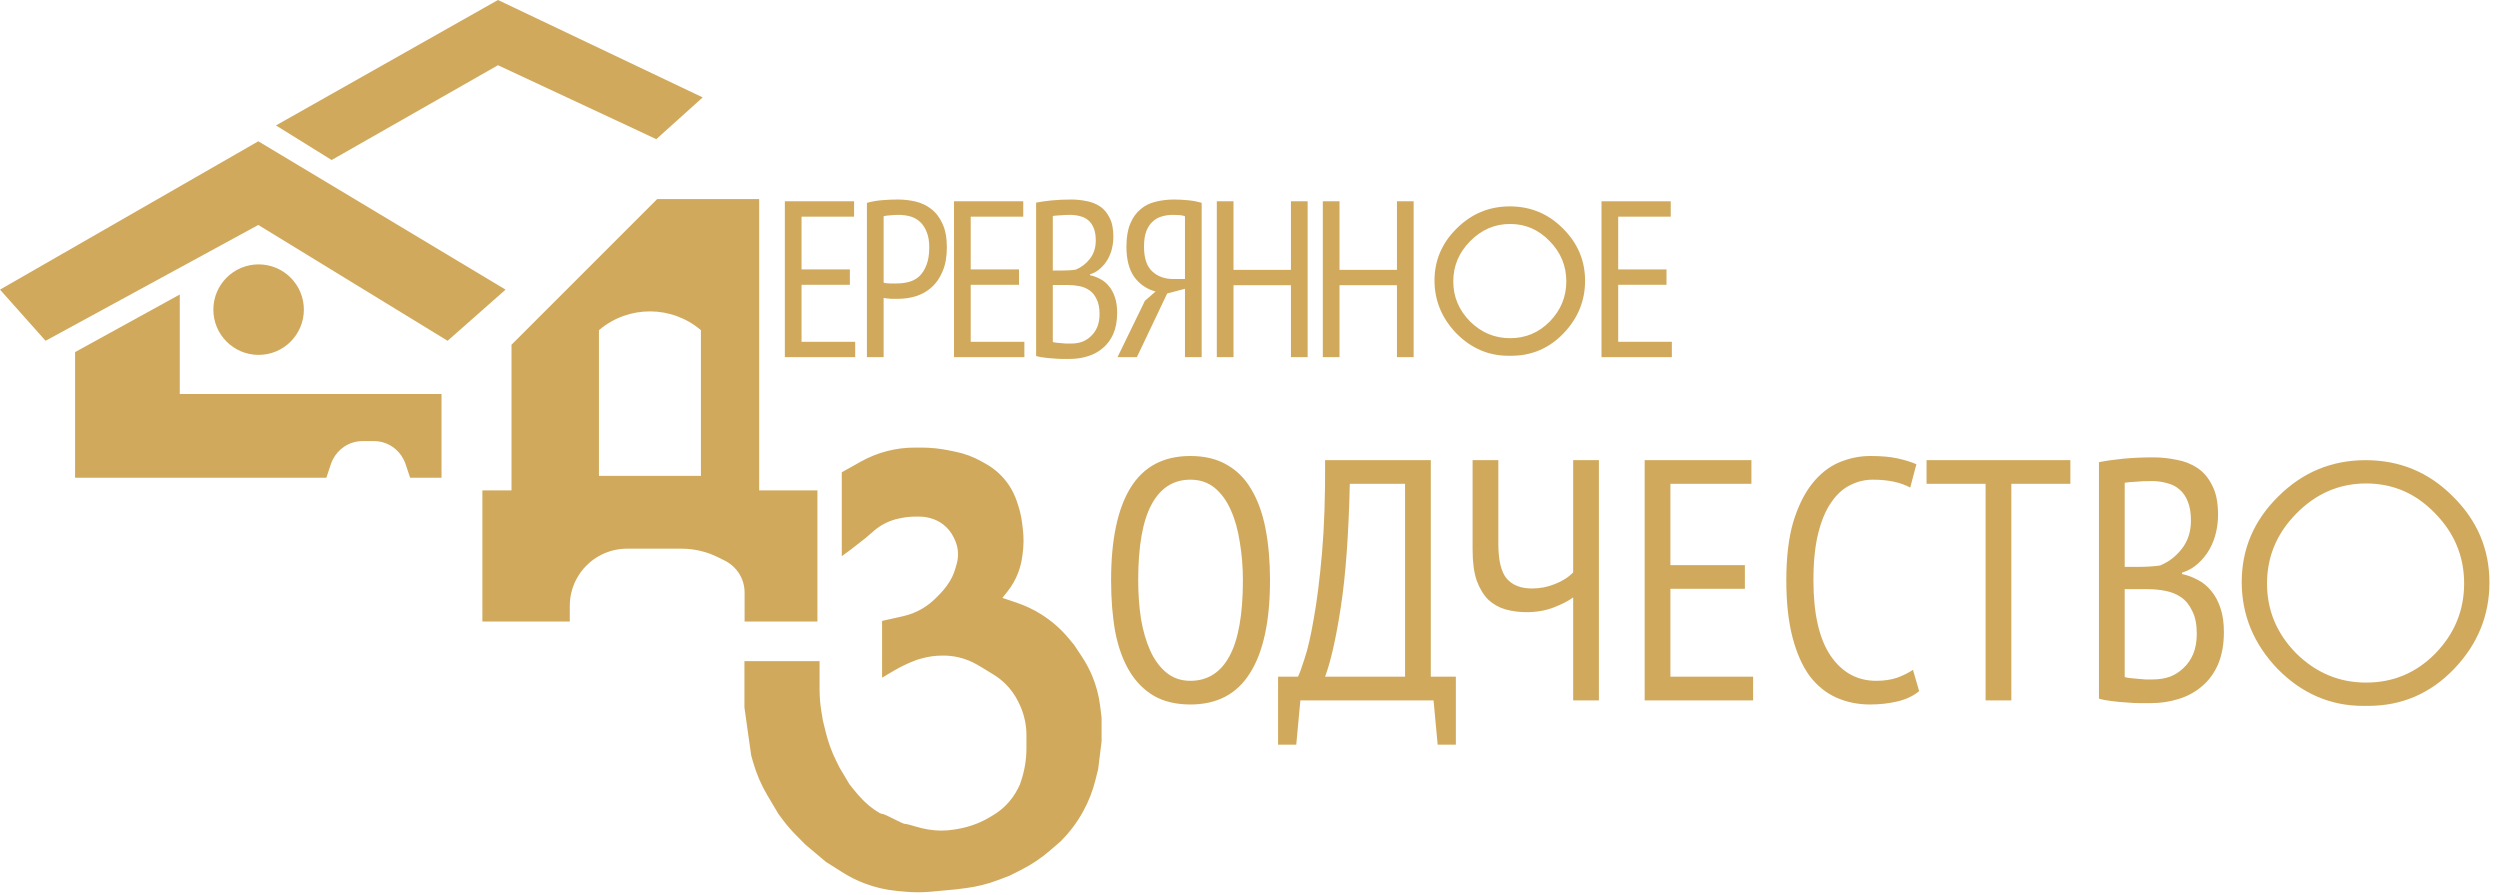
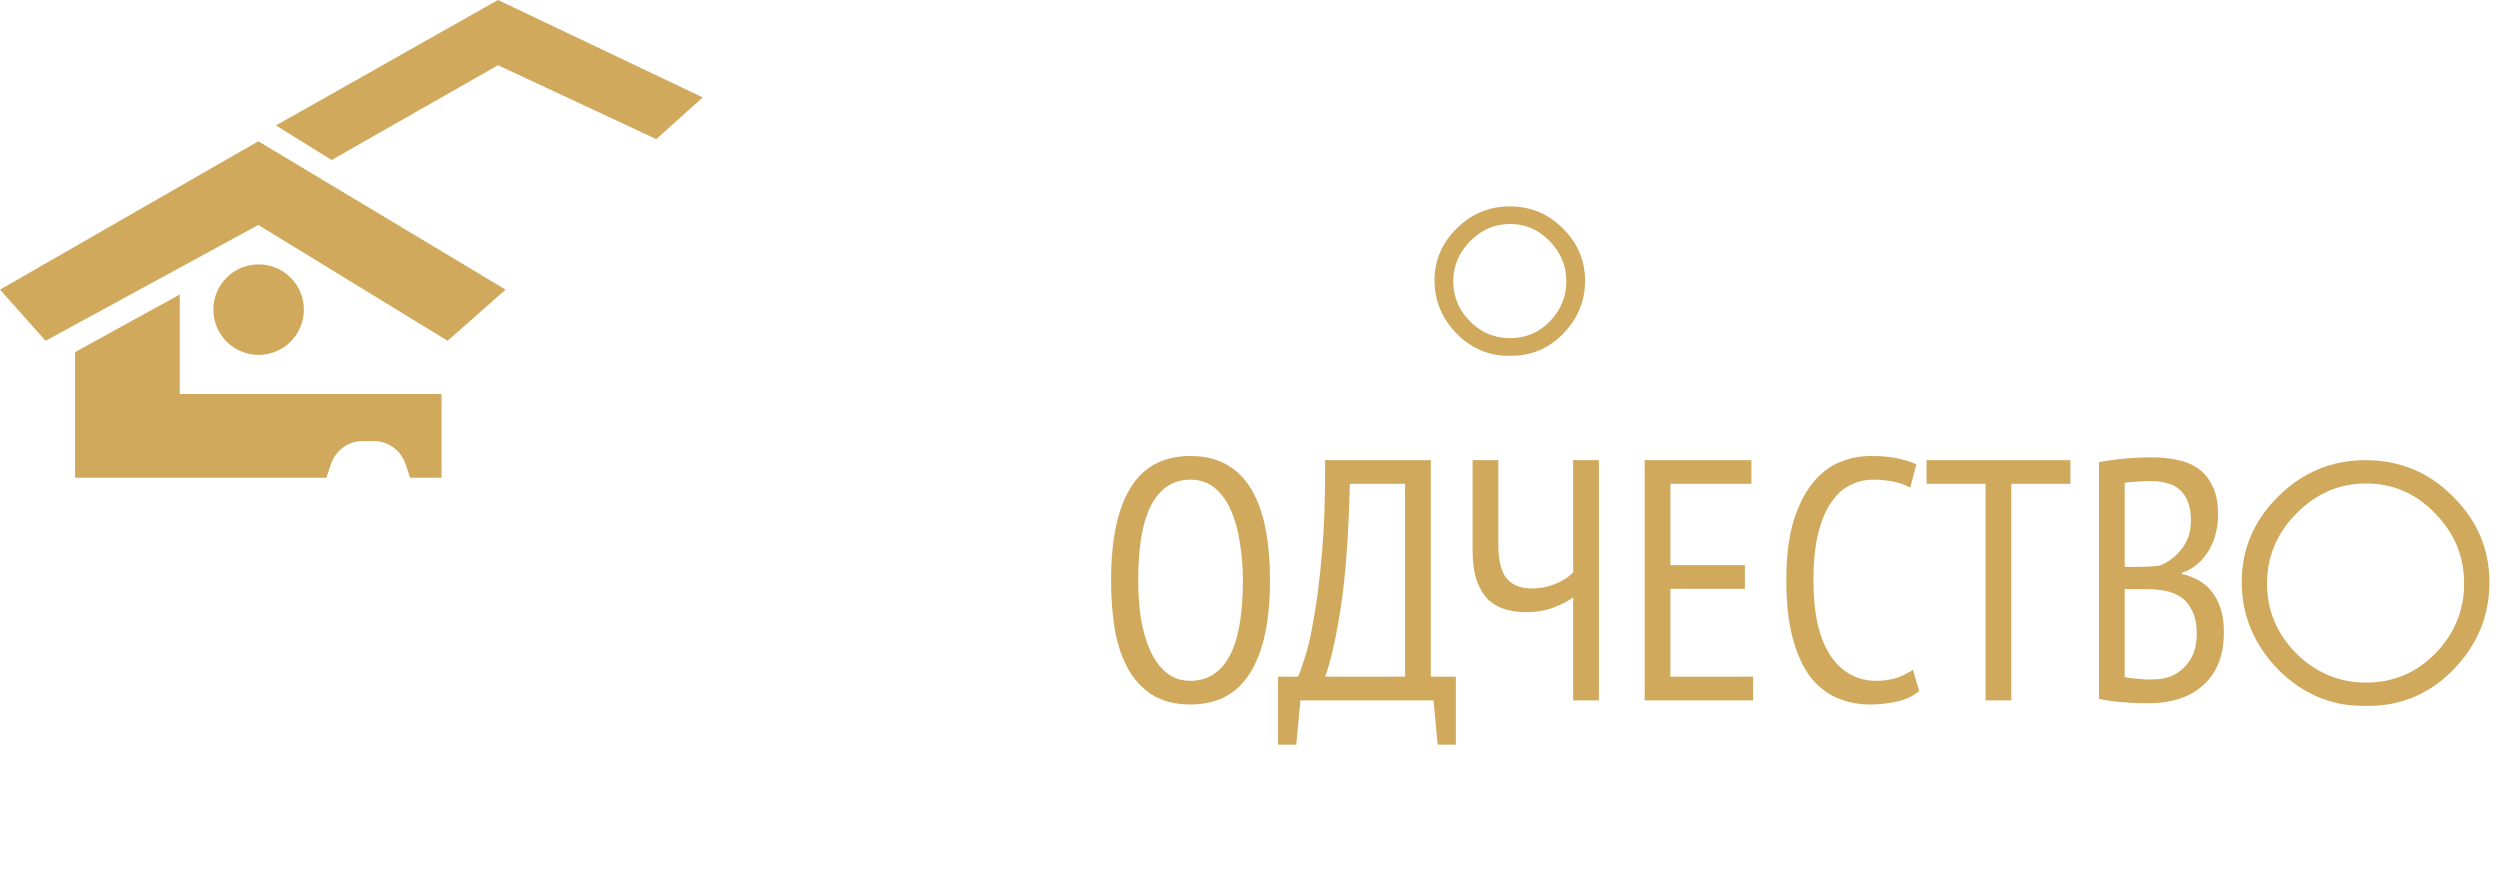
<svg xmlns="http://www.w3.org/2000/svg" width="539" height="193" viewBox="0 0 539 193" fill="none">
  <path d="M239.551 125.1C239.551 116.319 240.957 109.659 243.769 105.12C246.581 100.581 250.873 98.312 256.645 98.312C259.753 98.312 262.393 98.953 264.563 100.236C266.734 101.469 268.485 103.245 269.817 105.564C271.199 107.883 272.21 110.695 272.851 114C273.493 117.305 273.813 121.005 273.813 125.1C273.813 133.881 272.383 140.541 269.521 145.08C266.709 149.619 262.417 151.888 256.645 151.888C253.587 151.888 250.972 151.271 248.801 150.038C246.631 148.755 244.855 146.955 243.473 144.636C242.092 142.317 241.081 139.505 240.439 136.2C239.847 132.895 239.551 129.195 239.551 125.1ZM245.397 125.1C245.397 128.011 245.595 130.773 245.989 133.388C246.433 136.003 247.099 138.297 247.987 140.27C248.875 142.243 250.035 143.822 251.465 145.006C252.896 146.19 254.623 146.782 256.645 146.782C260.345 146.782 263.157 145.006 265.081 141.454C267.005 137.902 267.967 132.451 267.967 125.1C267.967 122.239 267.745 119.501 267.301 116.886C266.907 114.271 266.265 111.977 265.377 110.004C264.489 107.981 263.33 106.378 261.899 105.194C260.469 104.01 258.717 103.418 256.645 103.418C252.995 103.418 250.207 105.194 248.283 108.746C246.359 112.298 245.397 117.749 245.397 125.1ZM313.883 160.546H309.961L309.073 151H280.361L279.473 160.546H275.551V145.894H279.843C280.139 145.351 280.608 144.069 281.249 142.046C281.94 140.023 282.606 137.137 283.247 133.388C283.938 129.589 284.53 124.878 285.023 119.254C285.517 113.581 285.739 106.896 285.689 99.2H308.481V145.894H313.883V160.546ZM302.931 145.894V104.306H291.017C290.771 115.209 290.129 124.039 289.093 130.798C288.057 137.557 286.923 142.589 285.689 145.894H302.931ZM323.042 99.2V117.256C323.042 120.857 323.659 123.373 324.892 124.804C326.125 126.185 327.926 126.876 330.294 126.876C332.021 126.876 333.673 126.555 335.252 125.914C336.88 125.273 338.187 124.434 339.174 123.398V99.2H344.724V151H339.174V128.8C338.187 129.54 336.806 130.255 335.03 130.946C333.254 131.637 331.281 131.982 329.11 131.982C327.531 131.982 326.027 131.785 324.596 131.39C323.215 130.995 321.981 130.305 320.896 129.318C319.86 128.282 319.021 126.901 318.38 125.174C317.788 123.447 317.492 121.227 317.492 118.514V99.2H323.042ZM354.589 99.2H377.603V104.306H360.139V121.844H376.197V126.95H360.139V145.894H377.973V151H354.589V99.2ZM413.767 149.002C412.534 150.038 410.98 150.778 409.105 151.222C407.23 151.666 405.257 151.888 403.185 151.888C400.57 151.888 398.153 151.395 395.933 150.408C393.713 149.421 391.789 147.867 390.161 145.746C388.582 143.575 387.349 140.788 386.461 137.384C385.573 133.98 385.129 129.885 385.129 125.1C385.129 120.167 385.622 115.998 386.609 112.594C387.645 109.19 389.002 106.427 390.679 104.306C392.356 102.185 394.28 100.655 396.451 99.718C398.671 98.781 400.94 98.312 403.259 98.312C405.627 98.312 407.576 98.485 409.105 98.83C410.684 99.175 412.04 99.595 413.175 100.088L411.843 105.12C410.856 104.577 409.697 104.158 408.365 103.862C407.033 103.566 405.504 103.418 403.777 103.418C402.05 103.418 400.422 103.813 398.893 104.602C397.364 105.342 396.007 106.575 394.823 108.302C393.639 109.979 392.702 112.199 392.011 114.962C391.32 117.725 390.975 121.104 390.975 125.1C390.975 132.303 392.208 137.729 394.675 141.38C397.142 144.981 400.422 146.782 404.517 146.782C406.194 146.782 407.699 146.56 409.031 146.116C410.363 145.623 411.498 145.055 412.435 144.414L413.767 149.002ZM446.373 104.306H433.645V151H428.095V104.306H415.367V99.2H446.373V104.306ZM478.212 110.966C478.212 112.249 478.064 113.531 477.768 114.814C477.472 116.097 477.004 117.305 476.362 118.44C475.721 119.575 474.907 120.586 473.92 121.474C472.983 122.362 471.824 123.028 470.442 123.472V123.768C471.626 124.015 472.761 124.434 473.846 125.026C474.932 125.569 475.894 126.358 476.732 127.394C477.571 128.381 478.237 129.614 478.73 131.094C479.224 132.525 479.47 134.251 479.47 136.274C479.47 138.938 479.051 141.257 478.212 143.23C477.374 145.154 476.214 146.733 474.734 147.966C473.304 149.199 471.626 150.112 469.702 150.704C467.828 151.296 465.83 151.592 463.708 151.592C463.018 151.592 462.204 151.592 461.266 151.592C460.378 151.592 459.416 151.543 458.38 151.444C457.344 151.395 456.308 151.296 455.272 151.148C454.286 151.049 453.373 150.877 452.534 150.63V99.644C454.014 99.348 455.741 99.101 457.714 98.904C459.737 98.707 461.908 98.608 464.226 98.608C465.904 98.608 467.581 98.781 469.258 99.126C470.936 99.422 472.44 100.014 473.772 100.902C475.104 101.79 476.165 103.048 476.954 104.676C477.793 106.255 478.212 108.351 478.212 110.966ZM464.152 146.486C465.484 146.486 466.718 146.289 467.852 145.894C468.987 145.45 469.974 144.809 470.812 143.97C471.7 143.131 472.391 142.12 472.884 140.936C473.378 139.703 473.624 138.272 473.624 136.644C473.624 134.621 473.304 132.993 472.662 131.76C472.07 130.477 471.281 129.491 470.294 128.8C469.308 128.109 468.173 127.641 466.89 127.394C465.657 127.147 464.374 127.024 463.042 127.024H458.084V145.968C458.38 146.067 458.75 146.141 459.194 146.19C459.688 146.239 460.206 146.289 460.748 146.338C461.34 146.387 461.932 146.437 462.524 146.486C463.116 146.486 463.659 146.486 464.152 146.486ZM461.118 122.214C461.809 122.214 462.598 122.189 463.486 122.14C464.374 122.091 465.114 122.017 465.706 121.918C467.532 121.178 469.086 119.994 470.368 118.366C471.7 116.689 472.366 114.641 472.366 112.224C472.366 110.596 472.144 109.239 471.7 108.154C471.256 107.019 470.64 106.131 469.85 105.49C469.11 104.849 468.222 104.405 467.186 104.158C466.15 103.862 465.065 103.714 463.93 103.714C462.648 103.714 461.488 103.763 460.452 103.862C459.416 103.911 458.627 103.985 458.084 104.084V122.214H461.118Z" fill="#D0A95C" />
-   <path d="M169.212 43.4H184.14V46.712H172.812V58.088H183.228V61.4H172.812V73.688H184.38V77H169.212V43.4ZM186.91 43.736C187.934 43.448 189.022 43.256 190.174 43.16C191.326 43.064 192.462 43.016 193.582 43.016C194.862 43.016 196.126 43.16 197.374 43.448C198.622 43.736 199.742 44.264 200.734 45.032C201.758 45.8 202.574 46.856 203.182 48.2C203.822 49.544 204.142 51.256 204.142 53.336C204.142 55.352 203.838 57.064 203.23 58.472C202.654 59.88 201.87 61.032 200.878 61.928C199.918 62.792 198.798 63.432 197.518 63.848C196.27 64.232 194.974 64.424 193.63 64.424C193.502 64.424 193.294 64.424 193.006 64.424C192.718 64.424 192.414 64.424 192.094 64.424C191.774 64.392 191.454 64.36 191.134 64.328C190.846 64.296 190.638 64.264 190.51 64.232V77H186.91V43.736ZM193.774 46.328C193.134 46.328 192.51 46.36 191.902 46.424C191.326 46.456 190.862 46.52 190.51 46.616V60.92C190.638 60.984 190.83 61.032 191.086 61.064C191.374 61.064 191.662 61.08 191.95 61.112C192.238 61.112 192.51 61.112 192.766 61.112C193.054 61.112 193.262 61.112 193.39 61.112C194.286 61.112 195.15 61 195.982 60.776C196.814 60.552 197.55 60.152 198.19 59.576C198.83 58.968 199.342 58.168 199.726 57.176C200.142 56.152 200.35 54.872 200.35 53.336C200.35 51.992 200.158 50.872 199.774 49.976C199.422 49.08 198.942 48.36 198.334 47.816C197.758 47.272 197.07 46.888 196.27 46.664C195.47 46.44 194.638 46.328 193.774 46.328ZM205.686 43.4H220.614V46.712H209.286V58.088H219.702V61.4H209.286V73.688H220.854V77H205.686V43.4ZM240.041 51.032C240.041 51.864 239.945 52.696 239.753 53.528C239.561 54.36 239.257 55.144 238.841 55.88C238.425 56.616 237.897 57.272 237.257 57.848C236.649 58.424 235.897 58.856 235.001 59.144V59.336C235.769 59.496 236.505 59.768 237.209 60.152C237.913 60.504 238.537 61.016 239.081 61.688C239.625 62.328 240.057 63.128 240.377 64.088C240.697 65.016 240.857 66.136 240.857 67.448C240.857 69.176 240.585 70.68 240.041 71.96C239.497 73.208 238.745 74.232 237.785 75.032C236.857 75.832 235.769 76.424 234.521 76.808C233.305 77.192 232.009 77.384 230.633 77.384C230.185 77.384 229.657 77.384 229.049 77.384C228.473 77.384 227.849 77.352 227.177 77.288C226.505 77.256 225.833 77.192 225.161 77.096C224.521 77.032 223.929 76.92 223.385 76.76V43.688C224.345 43.496 225.465 43.336 226.745 43.208C228.057 43.08 229.465 43.016 230.969 43.016C232.057 43.016 233.145 43.128 234.233 43.352C235.321 43.544 236.297 43.928 237.161 44.504C238.025 45.08 238.713 45.896 239.225 46.952C239.769 47.976 240.041 49.336 240.041 51.032ZM230.921 74.072C231.785 74.072 232.585 73.944 233.321 73.688C234.057 73.4 234.697 72.984 235.241 72.44C235.817 71.896 236.265 71.24 236.585 70.472C236.905 69.672 237.065 68.744 237.065 67.688C237.065 66.376 236.857 65.32 236.441 64.52C236.057 63.688 235.545 63.048 234.905 62.6C234.265 62.152 233.529 61.848 232.697 61.688C231.897 61.528 231.065 61.448 230.201 61.448H226.985V73.736C227.177 73.8 227.417 73.848 227.705 73.88C228.025 73.912 228.361 73.944 228.713 73.976C229.097 74.008 229.481 74.04 229.865 74.072C230.249 74.072 230.601 74.072 230.921 74.072ZM228.953 58.328C229.401 58.328 229.913 58.312 230.489 58.28C231.065 58.248 231.545 58.2 231.929 58.136C233.113 57.656 234.121 56.888 234.953 55.832C235.817 54.744 236.249 53.416 236.249 51.848C236.249 50.792 236.105 49.912 235.817 49.208C235.529 48.472 235.129 47.896 234.617 47.48C234.137 47.064 233.561 46.776 232.889 46.616C232.217 46.424 231.513 46.328 230.777 46.328C229.945 46.328 229.193 46.36 228.521 46.424C227.849 46.456 227.337 46.504 226.985 46.568V58.328H228.953ZM259.082 77H255.482V62.264L251.642 63.272L245.114 77H240.938L246.842 64.856L249.146 62.84C247.29 62.36 245.77 61.336 244.586 59.768C243.434 58.168 242.858 55.976 242.858 53.192C242.858 51.208 243.13 49.56 243.674 48.248C244.218 46.936 244.954 45.896 245.882 45.128C246.81 44.328 247.898 43.784 249.146 43.496C250.394 43.176 251.722 43.016 253.13 43.016C253.994 43.016 254.954 43.064 256.01 43.16C257.098 43.256 258.122 43.448 259.082 43.736V77ZM252.842 46.328C252.01 46.328 251.226 46.44 250.49 46.664C249.754 46.856 249.098 47.224 248.522 47.768C247.946 48.28 247.482 48.984 247.13 49.88C246.81 50.744 246.65 51.848 246.65 53.192C246.65 55.656 247.242 57.432 248.426 58.52C249.61 59.608 251.098 60.152 252.89 60.152H255.482V46.616C255.13 46.488 254.746 46.408 254.33 46.376C253.914 46.344 253.418 46.328 252.842 46.328ZM278.327 61.496H265.943V77H262.343V43.4H265.943V58.184H278.327V43.4H281.927V77H278.327V61.496ZM301.182 61.496H288.798V77H285.198V43.4H288.798V58.184H301.182V43.4H304.782V77H301.182V61.496Z" fill="#D0A95C" />
  <path d="M484.314 125.484C484.314 118.644 486.834 112.74 491.874 107.772C496.914 102.732 502.962 100.212 510.018 100.212C517.146 100.212 523.194 102.732 528.162 107.772C533.202 112.74 535.722 118.68 535.722 125.592C535.722 132.432 533.274 138.408 528.378 143.52C523.482 148.632 517.542 151.188 510.558 151.188H509.478C502.71 151.188 496.806 148.632 491.766 143.52C486.798 138.336 484.314 132.324 484.314 125.484ZM532.266 125.808C532.266 119.688 530.07 114.396 525.678 109.932C521.358 105.468 516.174 103.236 510.126 103.236C504.078 103.236 498.822 105.504 494.358 110.04C489.966 114.504 487.77 119.76 487.77 125.808C487.77 131.856 489.966 137.112 494.358 141.576C498.822 145.968 504.078 148.164 510.126 148.164C516.246 148.164 521.466 145.968 525.786 141.576C530.106 137.112 532.266 131.856 532.266 125.808Z" fill="#D0A95C" />
  <path d="M491.874 107.772L492.576 108.484L492.581 108.479L491.874 107.772ZM528.162 107.772L527.45 108.474L527.455 108.479L527.46 108.484L528.162 107.772ZM528.378 143.52L527.656 142.828L527.656 142.828L528.378 143.52ZM491.766 143.52L491.044 144.212L491.049 144.217L491.054 144.222L491.766 143.52ZM525.678 109.932L524.96 110.627L524.965 110.633L525.678 109.932ZM494.358 110.04L493.645 109.339L493.645 109.339L494.358 110.04ZM494.358 141.576L493.645 142.277L493.651 142.283L493.657 142.289L494.358 141.576ZM525.786 141.576L526.499 142.277L526.505 142.271L525.786 141.576ZM485.314 125.484C485.314 118.922 487.719 113.272 492.576 108.484L491.172 107.06C485.949 112.208 483.314 118.366 483.314 125.484H485.314ZM492.581 108.479C497.436 103.624 503.23 101.212 510.018 101.212V99.212C502.694 99.212 496.392 101.839 491.167 107.065L492.581 108.479ZM510.018 101.212C516.881 101.212 522.671 103.626 527.45 108.474L528.874 107.07C523.717 101.838 517.412 99.212 510.018 99.212V101.212ZM527.46 108.484C532.315 113.269 534.722 118.955 534.722 125.592H536.722C536.722 118.405 534.09 112.211 528.864 107.06L527.46 108.484ZM534.722 125.592C534.722 132.164 532.381 137.895 527.656 142.828L529.1 144.212C534.168 138.921 536.722 132.7 536.722 125.592H534.722ZM527.656 142.828C522.946 147.746 517.265 150.188 510.558 150.188V152.188C517.819 152.188 524.019 149.518 529.1 144.212L527.656 142.828ZM510.558 150.188H509.478V152.188H510.558V150.188ZM509.478 150.188C502.995 150.188 497.343 147.752 492.478 142.818L491.054 144.222C496.269 149.512 502.425 152.188 509.478 152.188V150.188ZM492.488 142.828C487.689 137.82 485.314 132.052 485.314 125.484H483.314C483.314 132.596 485.908 138.852 491.044 144.212L492.488 142.828ZM533.266 125.808C533.266 119.419 530.962 113.877 526.391 109.231L524.965 110.633C529.178 114.915 531.266 119.957 531.266 125.808H533.266ZM526.397 109.237C521.894 104.584 516.453 102.236 510.126 102.236V104.236C515.895 104.236 520.822 106.352 524.96 110.627L526.397 109.237ZM510.126 102.236C503.795 102.236 498.286 104.623 493.645 109.339L495.071 110.741C499.358 106.385 504.361 104.236 510.126 104.236V102.236ZM493.645 109.339C489.077 113.982 486.77 119.487 486.77 125.808H488.77C488.77 120.033 490.856 115.026 495.071 110.741L493.645 109.339ZM486.77 125.808C486.77 132.129 489.077 137.634 493.645 142.277L495.071 140.875C490.856 136.59 488.77 131.583 488.77 125.808H486.77ZM493.657 142.289C498.3 146.858 503.806 149.164 510.126 149.164V147.164C504.351 147.164 499.344 145.078 495.059 140.863L493.657 142.289ZM510.126 149.164C516.516 149.164 521.992 146.859 526.499 142.277L525.073 140.875C520.94 145.077 515.976 147.164 510.126 147.164V149.164ZM526.505 142.271C531 137.627 533.266 132.123 533.266 125.808H531.266C531.266 131.589 529.213 136.597 525.068 140.881L526.505 142.271Z" fill="#D0A95C" />
-   <path fill-rule="evenodd" clip-rule="evenodd" d="M110.282 74.324L141.69 42.916H163.675V105.732H176.239V134H160.535V127.718C160.535 125.707 159.736 123.778 158.314 122.356L158.278 122.321C157.692 121.735 157.016 121.248 156.276 120.877L154.835 120.157C152.387 118.933 149.687 118.296 146.95 118.296H144.831H141.69H138.549H135.408H135.179C133.264 118.296 131.376 118.741 129.663 119.598C127.276 120.791 125.341 122.727 124.147 125.114C123.291 126.826 122.845 128.715 122.845 130.63V130.859V134H104V105.732H110.282V74.324ZM151.118 71.183V102.591H129.132V71.183L129.271 71.068C135.609 65.781 144.835 65.829 151.118 71.183Z" fill="#D0A95C" />
-   <path d="M185.814 99.971L181.99 102.115V118.923L183.252 117.996L186.333 115.587L188.055 114.094C188.834 113.419 189.694 112.842 190.615 112.377C191.616 111.872 192.681 111.503 193.78 111.281L194.203 111.196C195.227 110.989 196.269 110.885 197.314 110.885H198.229C198.981 110.885 199.731 110.978 200.461 111.162L200.627 111.204C201.703 111.475 202.713 111.961 203.598 112.63C204.62 113.405 205.449 114.406 206.018 115.555L206.211 115.945C206.47 116.467 206.671 117.016 206.811 117.582C207.147 118.94 207.123 120.362 206.743 121.708L206.468 122.677C206.077 124.06 205.437 125.361 204.579 126.515L204.31 126.877C203.907 127.42 203.466 127.933 202.99 128.414L202.091 129.322C201.24 130.181 200.287 130.932 199.252 131.559C197.887 132.386 196.396 132.986 194.838 133.335L190.676 134.269V145.231L192.495 144.156L192.794 143.984C194.19 143.182 195.649 142.494 197.155 141.926L197.631 141.746L198.528 141.492C200.042 141.064 201.608 140.846 203.181 140.846H203.438C204.577 140.846 205.712 140.977 206.821 141.237C208.266 141.575 209.651 142.127 210.932 142.876L212 143.5L214.514 145.043C215.507 145.653 216.424 146.38 217.245 147.209C218.344 148.319 219.258 149.598 219.952 150.999L220.125 151.349C220.756 152.623 221.216 153.976 221.493 155.371C221.697 156.403 221.8 157.453 221.8 158.505V161.308C221.8 163.728 221.413 166.133 220.654 168.431L220.352 169.346L219.941 170.178C219.255 171.563 218.35 172.829 217.262 173.928C216.43 174.768 215.498 175.502 214.487 176.115L213.81 176.525C212.865 177.097 211.876 177.592 210.852 178.006C209.469 178.564 208.03 178.971 206.559 179.218L205.875 179.333C204.913 179.495 203.938 179.577 202.961 179.577C201.057 179.577 199.17 179.251 197.347 178.7C196.286 178.379 195.32 178.115 195.019 178.115C194.295 178.115 190.676 175.923 189.952 175.923C189.692 175.923 189.03 175.528 188.272 175.005C186.448 173.748 184.915 172.124 183.539 170.388L182.714 169.346L180.543 165.692L179.822 164.237C178.858 162.29 178.108 160.244 177.586 158.134L176.924 155.462L176.601 153.504C176.334 151.889 176.2 150.254 176.2 148.617V147.423V143.038H161V146.692V152.5L161.724 157.654L162.448 162.769L162.825 164.104C163.536 166.614 164.57 169.02 165.902 171.262L166.067 171.538L168.238 175.192L169.14 176.406C169.985 177.544 170.91 178.621 171.908 179.628L174.029 181.769L178.371 185.423L181.933 187.67C183.415 188.606 184.988 189.39 186.627 190.01C188.834 190.846 191.144 191.379 193.493 191.594L195.172 191.748C196.996 191.916 198.832 191.916 200.656 191.748L205.876 191.269L208.132 190.985C210.48 190.688 212.785 190.115 214.998 189.277L217.457 188.346L219.939 187.094C222.136 185.984 224.189 184.608 226.051 182.997L228.314 181.038L228.482 180.869C230.292 179.042 231.838 176.973 233.078 174.72C234.24 172.608 235.122 170.353 235.701 168.013L236.276 165.692L237 159.846V154.731L236.689 152.223C236.415 150.008 235.834 147.843 234.962 145.789C234.392 144.445 233.7 143.156 232.896 141.939L231.21 139.385L230.086 138.023C228.433 136.02 226.472 134.294 224.276 132.908C222.631 131.871 220.869 131.033 219.026 130.412L215.286 129.154L216.829 127.206C217.726 126.075 218.451 124.818 218.982 123.477C219.412 122.394 219.711 121.263 219.874 120.109L219.971 119.428C220.224 117.638 220.24 115.822 220.018 114.027L219.869 112.829C219.709 111.536 219.423 110.261 219.014 109.024L218.765 108.268C218.377 107.094 217.836 105.978 217.155 104.946C215.927 103.086 214.271 101.546 212.327 100.456L211.333 99.898C209.636 98.946 207.8 98.265 205.892 97.88L204.346 97.568C202.476 97.19 200.572 97 198.664 97H197.183C195.265 97 193.355 97.237 191.496 97.707C189.51 98.208 187.6 98.969 185.814 99.971Z" fill="#D0A95C" stroke="#D0A95C" />
  <path d="M38.758 63.495L16.184 75.911V103H70.362L71.322 100.119C71.434 99.783 71.57 99.454 71.729 99.137L71.769 99.057C72.326 97.943 73.164 96.993 74.201 96.302C75.377 95.517 76.76 95.099 78.173 95.099H80.609C82.023 95.099 83.405 95.517 84.581 96.302C85.618 96.993 86.457 97.943 87.014 99.057L87.054 99.137C87.213 99.454 87.349 99.783 87.461 100.119L88.421 103H95.193V84.941H38.758V63.495Z" fill="#D0A95C" />
  <path d="M107.364 0L151.5 21L141.5 30L107.364 14.062L71.5 34.5L59.496 27.043L107.364 0Z" fill="#D0A95C" />
  <path d="M55.688 30.462L0 62.444L9.827 73.473L55.688 48.5L96.5 73.473L109 62.444L55.688 30.462Z" fill="#D0A95C" />
  <circle cx="55.757" cy="66.757" r="9.757" fill="#D0A95C" />
  <path d="M310.279 60.472C310.279 56.419 311.772 52.92 314.759 49.976C317.745 46.989 321.329 45.496 325.511 45.496C329.735 45.496 333.319 46.989 336.263 49.976C339.249 52.92 340.743 56.44 340.743 60.536C340.743 64.589 339.292 68.131 336.391 71.16C333.489 74.189 329.969 75.704 325.831 75.704H325.191C321.18 75.704 317.681 74.189 314.695 71.16C311.751 68.088 310.279 64.525 310.279 60.472ZM338.695 60.664C338.695 57.037 337.393 53.901 334.791 51.256C332.231 48.611 329.159 47.288 325.575 47.288C321.991 47.288 318.876 48.632 316.231 51.32C313.628 53.965 312.327 57.08 312.327 60.664C312.327 64.248 313.628 67.363 316.231 70.008C318.876 72.611 321.991 73.912 325.575 73.912C329.201 73.912 332.295 72.611 334.855 70.008C337.415 67.363 338.695 64.248 338.695 60.664Z" fill="#D0A95C" />
  <path d="M314.759 49.976L315.461 50.688L315.466 50.683L314.759 49.976ZM336.263 49.976L335.551 50.678L335.556 50.683L335.561 50.688L336.263 49.976ZM336.391 71.16L335.669 70.468L335.669 70.468L336.391 71.16ZM314.695 71.16L313.973 71.852L313.978 71.857L313.983 71.862L314.695 71.16ZM334.791 51.256L334.072 51.951L334.078 51.957L334.791 51.256ZM316.231 51.32L315.518 50.619L315.518 50.619L316.231 51.32ZM316.231 70.008L315.518 70.709L315.524 70.715L315.529 70.721L316.231 70.008ZM334.855 70.008L335.568 70.709L335.573 70.703L334.855 70.008ZM311.279 60.472C311.279 56.697 312.657 53.452 315.461 50.688L314.057 49.264C310.887 52.389 309.279 56.141 309.279 60.472H311.279ZM315.466 50.683C318.267 47.882 321.598 46.496 325.511 46.496V44.496C321.061 44.496 317.224 46.097 314.052 49.269L315.466 50.683ZM325.511 46.496C329.469 46.496 332.796 47.883 335.551 50.678L336.975 49.274C333.841 46.095 330 44.496 325.511 44.496V46.496ZM335.561 50.688C338.362 53.449 339.743 56.715 339.743 60.536H341.743C341.743 56.165 340.137 52.391 336.965 49.264L335.561 50.688ZM339.743 60.536C339.743 64.322 338.399 67.618 335.669 70.468L337.113 71.852C340.186 68.643 341.743 64.857 341.743 60.536H339.743ZM335.669 70.468C332.953 73.304 329.693 74.704 325.831 74.704V76.704C330.246 76.704 334.026 75.075 337.113 71.852L335.669 70.468ZM325.831 74.704H325.191V76.704H325.831V74.704ZM325.191 74.704C321.465 74.704 318.218 73.309 315.407 70.458L313.983 71.862C317.145 75.069 320.895 76.704 325.191 76.704V74.704ZM315.417 70.468C312.641 67.572 311.279 64.254 311.279 60.472H309.279C309.279 64.797 310.86 68.604 313.973 71.852L315.417 70.468ZM339.695 60.664C339.695 56.768 338.285 53.382 335.504 50.555L334.078 51.957C336.501 54.42 337.695 57.306 337.695 60.664H339.695ZM335.509 50.561C332.767 47.727 329.438 46.288 325.575 46.288V48.288C328.88 48.288 331.695 49.495 334.072 51.951L335.509 50.561ZM325.575 46.288C321.708 46.288 318.34 47.751 315.518 50.619L316.943 52.021C319.412 49.513 322.274 48.288 325.575 48.288V46.288ZM315.518 50.619C312.738 53.444 311.327 56.807 311.327 60.664H313.327C313.327 57.353 314.518 54.487 316.944 52.021L315.518 50.619ZM311.327 60.664C311.327 64.521 312.738 67.884 315.518 70.709L316.944 69.307C314.518 66.841 313.327 63.975 313.327 60.664H311.327ZM315.529 70.721C318.354 73.5 321.718 74.912 325.575 74.912V72.912C322.263 72.912 319.398 71.721 316.932 69.295L315.529 70.721ZM325.575 74.912C329.471 74.912 332.821 73.502 335.568 70.709L334.142 69.307C331.768 71.72 328.931 72.912 325.575 72.912V74.912ZM335.573 70.703C338.308 67.877 339.695 64.515 339.695 60.664H337.695C337.695 63.981 336.521 66.848 334.136 69.313L335.573 70.703Z" fill="#D0A95C" />
-   <path d="M345.283 43.4H360.211V46.712H348.883V58.088H359.299V61.4H348.883V73.688H360.451V77H345.283V43.4Z" fill="#D0A95C" />
</svg>